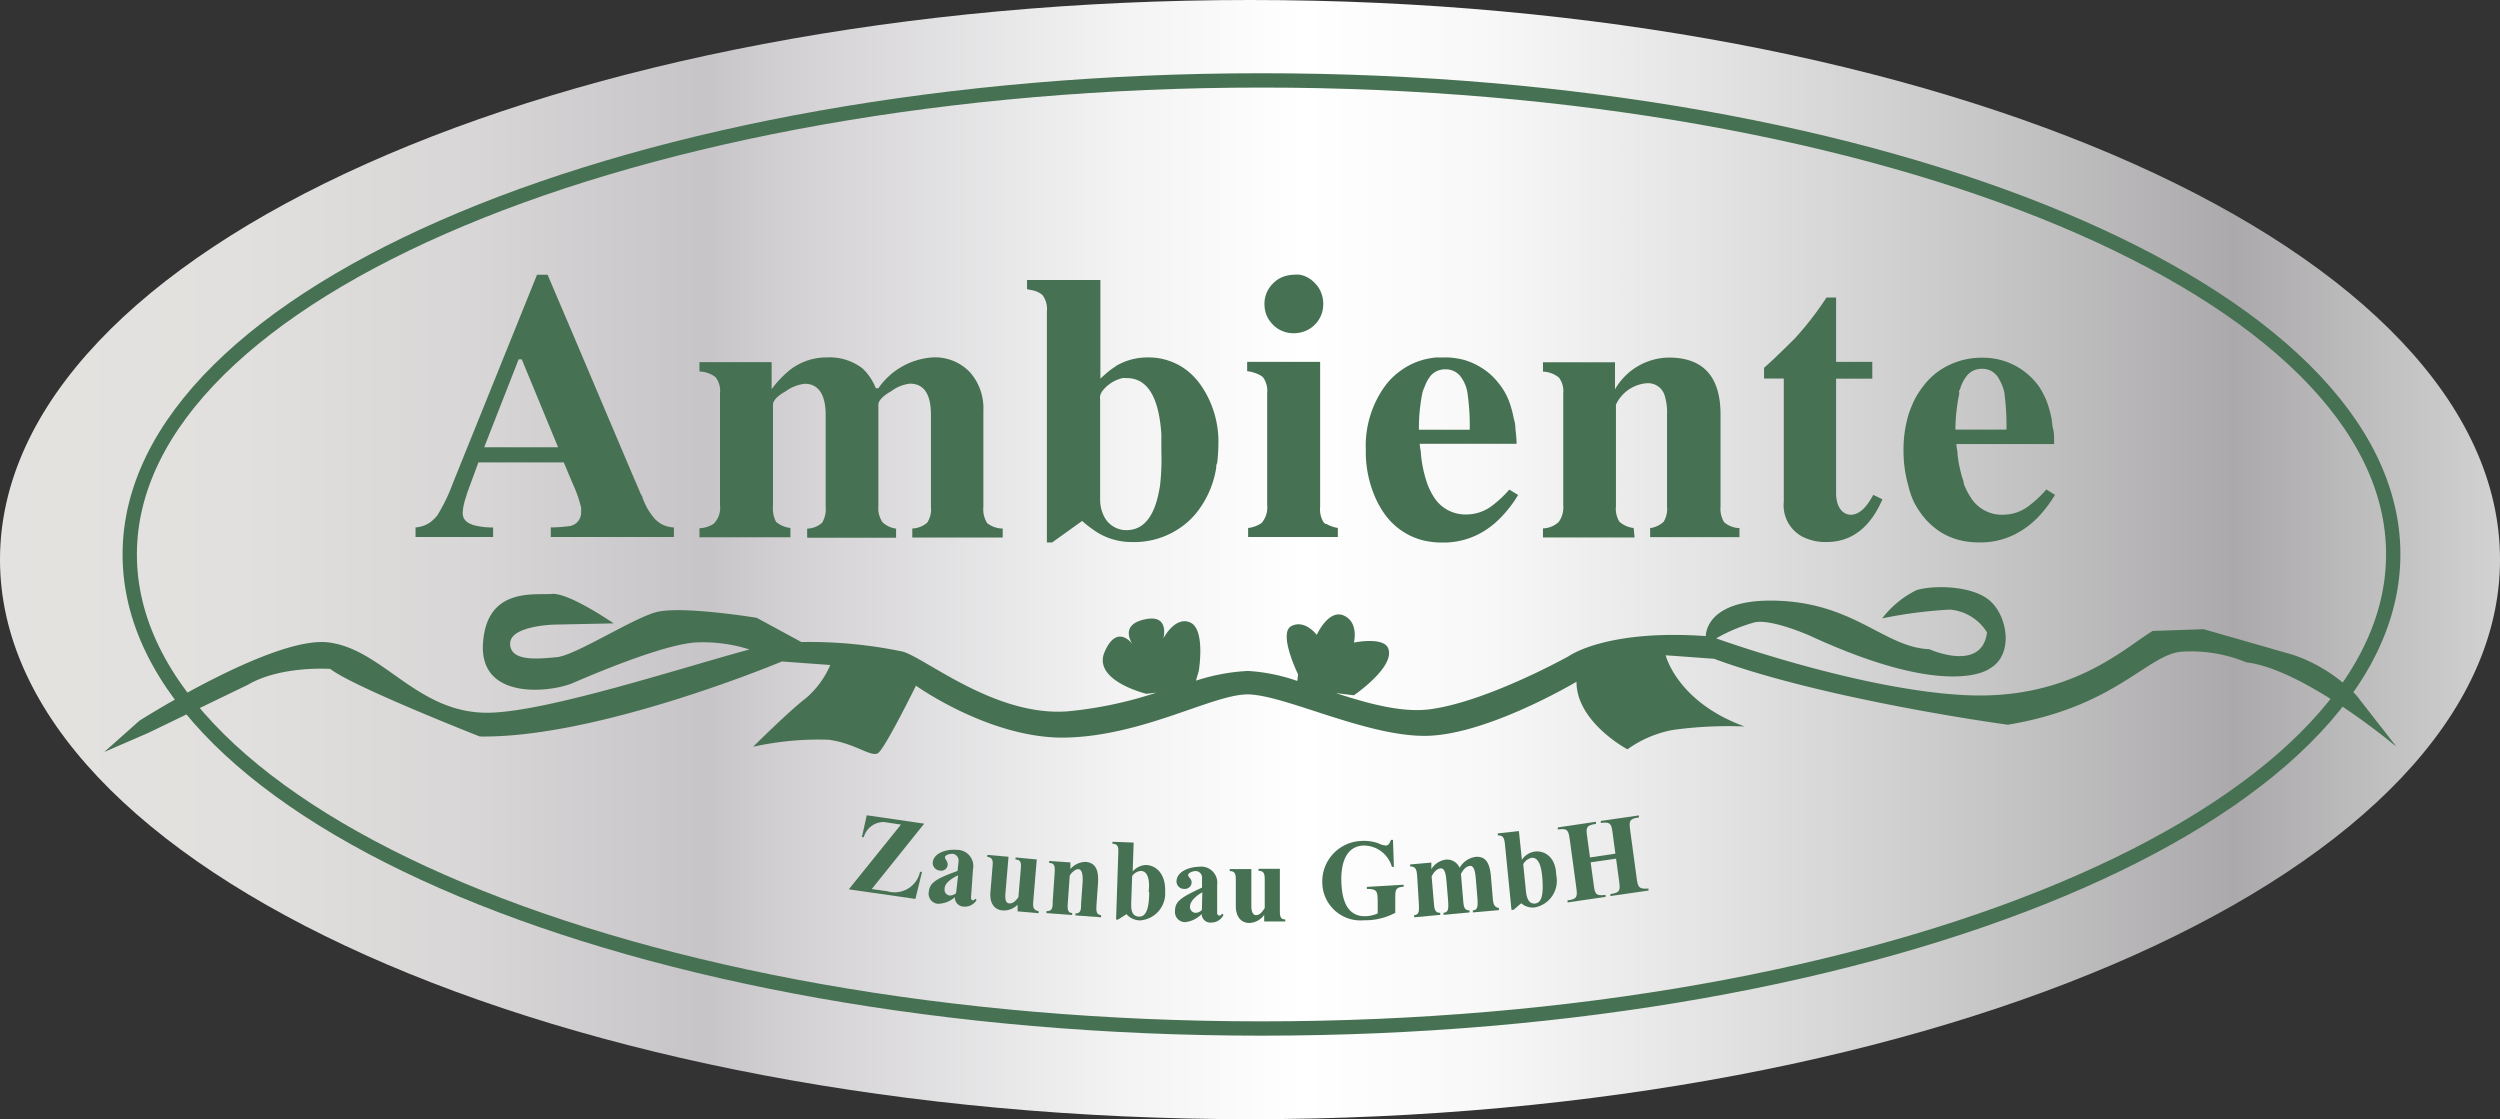
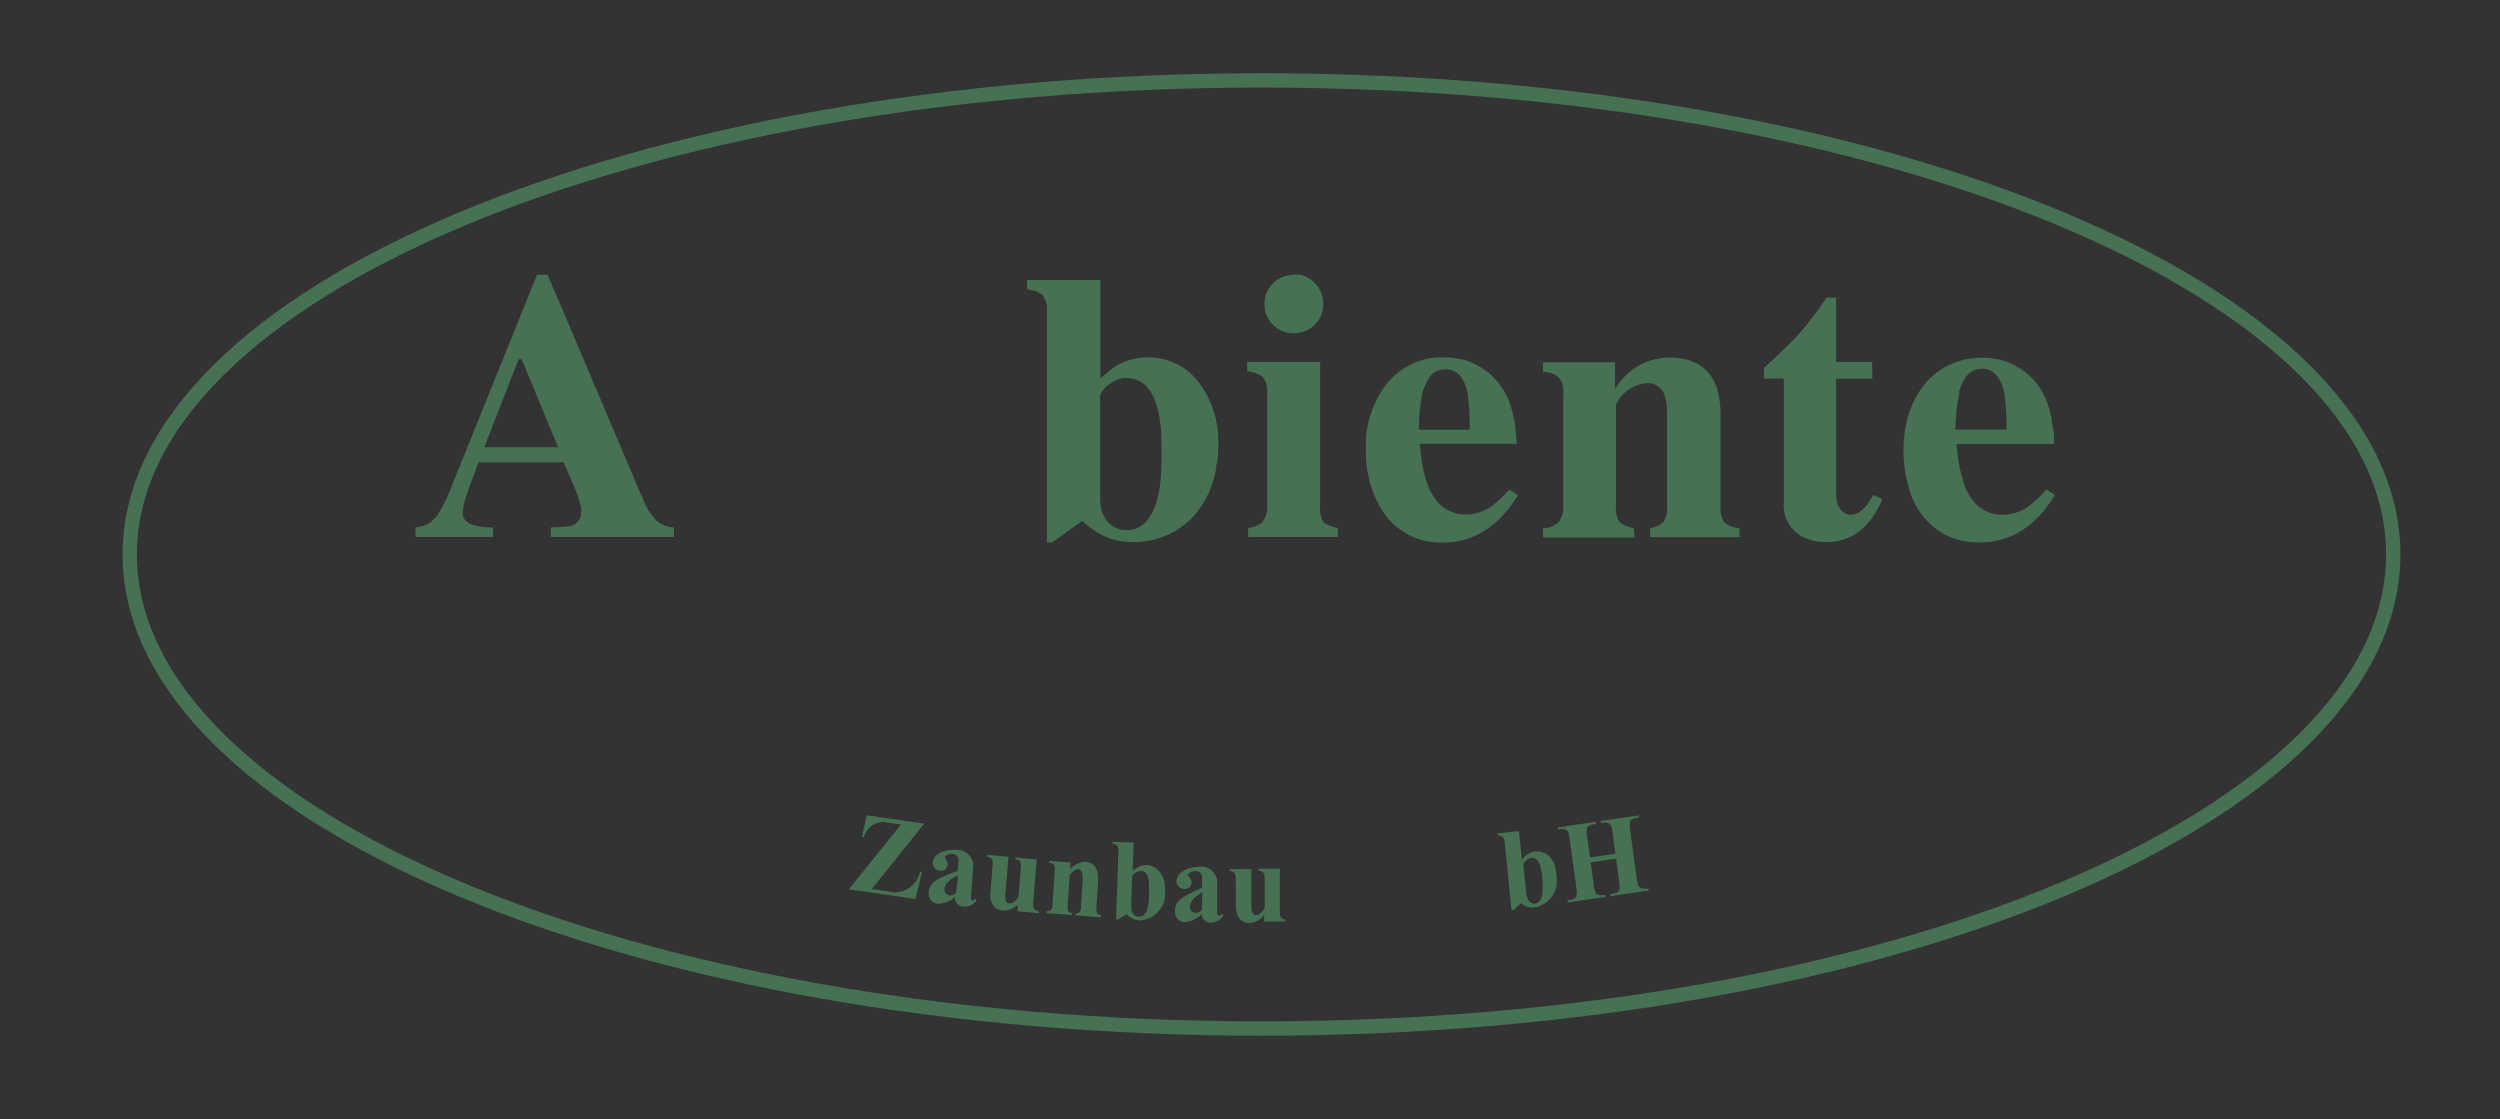
<svg xmlns="http://www.w3.org/2000/svg" width="185" height="82.83" viewBox="0 0 185 82.83">
  <rect x="0" y="0" width="185" height="82.83" fill="#333333" stroke="none" />
  <defs>
    <linearGradient id="a" x1="-3.25" y1="42.46" x2="188.36" y2="42.46" gradientUnits="userSpaceOnUse">
      <stop offset="0" stop-color="#eceae8" />
      <stop offset="0" stop-color="#e5e3e0" />
      <stop offset="0.11" stop-color="#e2e0de" />
      <stop offset="0.2" stop-color="#d8d6d6" />
      <stop offset="0.28" stop-color="#c8c6c9" />
      <stop offset="0.29" stop-color="#c7c5c8" />
      <stop offset="0.33" stop-color="#d5d3d5" />
      <stop offset="0.45" stop-color="#f3f3f4" />
      <stop offset="0.52" stop-color="#fff" />
      <stop offset="0.59" stop-color="#f8f8f8" />
      <stop offset="0.68" stop-color="#e4e3e4" />
      <stop offset="0.8" stop-color="#c3c2c3" />
      <stop offset="0.88" stop-color="#aba9ab" />
      <stop offset="1" stop-color="#d9d9d9" />
      <stop offset="1" stop-color="#b1b1b0" />
    </linearGradient>
  </defs>
  <title>Ambiente-Logo-Web-185-95</title>
-   <path d="M0,42.46C0,19.59,41.41,1.05,92.5,1.05S185,19.59,185,42.46,143.59,83.87,92.5,83.87,0,65.33,0,42.46Z" transform="translate(0 -1.05)" fill="url(#a)" />
  <path d="M9.6,42.08C9.6,22.71,47.09,7,93.35,7s83.75,15.7,83.75,35.07S139.6,77.16,93.35,77.16,9.6,61.46,9.6,42.08Z" transform="translate(0 -1.05)" fill="none" stroke="#477153" stroke-miterlimit="3.86" stroke-width="1.06" />
-   <path d="M174.37,52.5a11.62,11.62,0,0,0-4.71-3l-6.59-1.89-3.77.13c-2,1.17-6,5.14-13.88,4.75S127,48.29,127,48.29a12.15,12.15,0,0,1,2.86-1.19c1.26-.26,4.09,1,4.09,1,10.42,4.81,13.31,2.41,13.31,2.41,1.76-1,1.32-3.84,0-5s-4.27-1.17-5.46-.78a7.23,7.23,0,0,0-2.52,2.08,34.24,34.24,0,0,1,5-.65,3.58,3.58,0,0,1,2.76,1.69c-.38,3-4.27,1.24-4.27,1.24-3.26-.13-5.46-3.32-11.05-3.58s-5.49,2.61-5.49,2.61c-7.41-.52-10.15,1.49-10.15,1.49S110,53,105.78,53.54c-2.07.26-4.55-.43-6.92-1.2l1.33.16s3.14-2.14,2.52-3.51c-.39-.83-2.52-.39-2.52-.39s.38-1.5-.75-2-2,1.43-2,1.43-.88-1.17-1.88-.65.5,3.58.5,3.58l-.06.48a13.48,13.48,0,0,0-3.65-.74,14.62,14.62,0,0,0-3.85.72l.21-.72s.51-3.06-.62-3.58-2,1.17-2,1.17.48-1.75-1.26-1.43c-2.13.39-1,1.89-1,1.89s-1.13-1.63-2.08.52,3.08,3.12,3.08,3.12l.73-.08a29.76,29.76,0,0,1-6.57,1.38c-5.34.39-10.43-3.9-12.18-4.42a33.86,33.86,0,0,0-7.51-.71L56,46.77s-5.65-.93-7.48-.41-5.94,3.19-7.32,3.32-3.45.35-3.45-1,3.31-1.41,3.31-1.41l4.35-.09S42.09,44.89,40.84,45s-4.85-.54-5.1,3.69,5.07,3.59,6.66,2.9c2.71-1.17,7-2.88,9.12-3a11.38,11.38,0,0,1,3.94.52c-4.88,1.31-14.85,4.58-19.21,4.68-5.34.13-7.85-4.68-11.93-5.2s-14,5.79-14,5.79L7.71,56.7l3.23-1.4,7.41-3.58c2.45-1.43,6.09-1.17,6.09-1.17,1.64,1.3,11.06,5,11.06,5C44.29,55.69,57.86,50,57.86,50l3.58.26a6.68,6.68,0,0,1-1.82,2.47c-1.2.91-3.89,3.58-3.89,3.58a22.43,22.43,0,0,1,5.59-.52c1.94.26,3.13,1.3,3.64,1s2.82-5,2.82-5,5.59,4,11.18,3.84,10.56-3.06,13.19-3.19,9,3.19,13.51,3.06,11-4,11-4c0,3,3.77,5,3.77,5a8.46,8.46,0,0,1,3.33-1.43,30.08,30.08,0,0,1,5.34-.26c-5-1.82-5.84-5.27-5.84-5.27l3.58.26c8.29,3.06,21.73,4.88,21.73,4.88,7.92-1.3,10.3-5.14,12.81-5.4a10.68,10.68,0,0,1,4.84.78c4.33.52,11.12,6.25,11.12,6.25Z" transform="translate(0 -1.05)" fill="#477153" />
  <path d="M64.14,61.38,63.78,63l.14,0a1.53,1.53,0,0,1,1.5-1.12l1.25.19-3.86,4.79,4.93.71.49-2-.15,0A1.92,1.92,0,0,1,65.65,67l-1.14-.16L68.39,62Z" transform="translate(0 -1.05)" fill="#477153" />
  <path d="M72,67.67c-.17,0-.15-.2-.13-.4L72,65.39a1.2,1.2,0,0,0-1.22-1.45c-.61-.06-1.68.16-1.76.94a.57.57,0,0,0,.52.59.48.48,0,0,0,.59-.44c0-.27-.22-.4-.2-.56s.38-.25.55-.24a.5.5,0,0,1,.45.58l-.07.69c-1.58.57-2.06.86-2.13,1.55a.75.75,0,0,0,.66.88,1.91,1.91,0,0,0,1.27-.49.67.67,0,0,0,.67.7,1,1,0,0,0,.94-.49l-.1-.1C72.13,67.61,72.07,67.68,72,67.67Zm-1.25-.53a.69.69,0,0,1-.47.18.43.43,0,0,1-.38-.5c0-.46.61-.81,1-1Z" transform="translate(0 -1.05)" fill="#477153" />
  <path d="M76.47,67.65l.25-3-1.57-.15v.16c.45,0,.42.34.38.79l-.17,2c-.17.21-.37.48-.68.45s-.3-.43-.28-.73l.23-2.72-1.57-.14v.15c.45.05.42.35.38.8l-.15,1.84c-.06.71.24,1.26.88,1.32A1.42,1.42,0,0,0,75.3,68l0,0,0,.49,1.56.14,0-.15C76.41,68.38,76.43,68.11,76.47,67.65Z" transform="translate(0 -1.05)" fill="#477153" />
  <path d="M81.14,68l.11-1.55c.06-.9-.1-1.56-.92-1.62a1.5,1.5,0,0,0-1.12.53l0-.49-1.57-.11v.15c.45,0,.43.34.4.78l-.14,2.07c0,.38,0,.74-.46.71v.15l1.9.14v-.15c-.37,0-.35-.38-.32-.77l.14-2c.14-.22.4-.48.65-.47s.34.42.3,1L80,67.92c0,.39,0,.74-.42.72v.15l1.9.14v-.16C81.09,68.74,81.12,68.39,81.14,68Z" transform="translate(0 -1.05)" fill="#477153" />
  <path d="M84.82,65.06a1.36,1.36,0,0,0-1,.48l.07-2.14-1.57-.06v.15c.46,0,.45.32.43.77l-.16,4.84h.14l.63-.4a1.36,1.36,0,0,0,1,.46A2,2,0,0,0,86.22,67C86.26,65.71,85.55,65.09,84.82,65.06Zm.22,2c0,1.08-.18,1.84-.75,1.82s-.59-.57-.58-1l.07-2a.85.85,0,0,1,.66-.38C85.09,65.54,85.06,66.57,85,67.05Z" transform="translate(0 -1.05)" fill="#477153" />
  <path d="M90.23,68.8c-.17,0-.17-.19-.16-.39l0-1.88a1.19,1.19,0,0,0-1.34-1.34c-.62,0-1.66.31-1.67,1.09a.56.56,0,0,0,.57.55.5.5,0,0,0,.55-.49c0-.27-.26-.38-.26-.54s.36-.29.53-.29a.48.48,0,0,1,.5.54v.68c-1.53.72-2,1-2,1.74a.75.75,0,0,0,.74.82,2,2,0,0,0,1.23-.6.65.65,0,0,0,.72.63,1,1,0,0,0,.9-.57l-.11-.09C90.39,68.73,90.33,68.81,90.23,68.8Zm-1.29-.42a.63.63,0,0,1-.45.22.43.43,0,0,1-.43-.45c0-.46.55-.87.91-1.07Z" transform="translate(0 -1.05)" fill="#477153" />
  <path d="M94.71,68.34v-3H93.13v.15c.46,0,.46.31.46.76v2c-.16.23-.34.52-.64.52s-.35-.41-.35-.71V65.36H91v.15c.45,0,.45.31.45.76v1.84c0,.71.34,1.24,1,1.24a1.4,1.4,0,0,0,1.1-.6h0v.49h1.56v-.15C94.71,69.08,94.71,68.81,94.71,68.34Z" transform="translate(0 -1.05)" fill="#477153" />
-   <path d="M101.15,66.68v.15c.77,0,.78.19.8.88l0,.93a2.31,2.31,0,0,1-.87.21c-1.46.05-1.78-1.32-1.82-2.54s.26-2.64,1.65-2.69A2.17,2.17,0,0,1,103,65.2h.15l-.07-2h-.15c-.06.18-.16.42-.38.42a1.68,1.68,0,0,1-.59-.18,3.17,3.17,0,0,0-1.21-.16,3,3,0,0,0-2.9,3.12,2.83,2.83,0,0,0,3.1,2.75,4.72,4.72,0,0,0,2.3-.55l0-1c0-.68,0-.9.62-.93v-.15Z" transform="translate(0 -1.05)" fill="#477153" />
-   <path d="M110.46,67.45l-.13-1.54c-.08-.9-.33-1.53-1.15-1.45a1.63,1.63,0,0,0-1.17.81,1,1,0,0,0-1-.61,1.47,1.47,0,0,0-1.09.71l0-.49-1.57.14v.15c.45,0,.48.27.52.72L105,68c0,.38.06.74-.35.77l0,.16,1.93-.18v-.15c-.41,0-.44-.32-.47-.7l-.17-2c.14-.26.35-.56.66-.59s.39.4.44.94l.13,1.57c0,.38.06.74-.35.78l0,.15,1.93-.18v-.15c-.41,0-.44-.32-.47-.7l-.17-2c.14-.26.35-.56.66-.59s.39.4.44.94l.13,1.58c0,.38.06.73-.35.77l0,.15,1.93-.17v-.16C110.52,68.19,110.49,67.83,110.46,67.45Z" transform="translate(0 -1.05)" fill="#477153" />
  <path d="M113.62,64.06a1.37,1.37,0,0,0-1,.62l-.22-2.13-1.56.17v.15c.45,0,.48.26.53.71l.48,4.8h.15l.57-.49a1.3,1.3,0,0,0,1,.31,2,2,0,0,0,1.59-2.4C115.13,64.5,114.34,64,113.62,64.06Zm0,3.85c-.53.06-.65-.48-.7-.91l-.2-2a.93.93,0,0,1,.61-.47c.65-.07.75,1,.8,1.43C114.21,67.07,114.16,67.85,113.59,67.91Z" transform="translate(0 -1.05)" fill="#477153" />
  <path d="M121.11,66l-.47-3.46c-.09-.69-.12-.9.64-1l0-.15-2.82.41,0,.15c.76-.11.79.11.88.79l.2,1.48-1.88.28-.2-1.48c-.1-.68-.13-.9.64-1l0-.16-2.82.42,0,.15c.76-.11.79.1.89.79l.47,3.46c.09.68.12.9-.64,1l0,.15,2.81-.41,0-.15c-.76.11-.79-.11-.88-.79l-.22-1.62,1.88-.27.22,1.62c.09.68.12.9-.64,1l0,.15,2.82-.41,0-.15C121.23,66.87,121.2,66.65,121.11,66Z" transform="translate(0 -1.05)" fill="#477153" />
  <path d="M36.49,40.79v-.71h0a5.29,5.29,0,0,1-1.44-.17c-.54-.17-.81-.46-.81-.88,0,0,0-.05,0-.08a4.38,4.38,0,0,1,.22-1.05c.05-.15.08-.28.14-.45l.34-.92.46-1.26h6.32l.51,1.21.21.49A9.11,9.11,0,0,1,43,38.61a2.43,2.43,0,0,1,0,.33,1,1,0,0,1-.44.88,1.26,1.26,0,0,1-.33.15,11.7,11.7,0,0,1-1.47.11v.71h9.11v-.71h0a2,2,0,0,1-1.55-.8,4.9,4.9,0,0,1-.44-.65,7.59,7.59,0,0,1-.32-.7c0-.1-.09-.22-.15-.34-.16-.37-.36-.85-.61-1.42l-4.4-10.38-1.88-4.41h-.78L33.52,36.79a13.11,13.11,0,0,1-1.14,2.37,2.41,2.41,0,0,1-.34.37,1.94,1.94,0,0,1-.81.46,2,2,0,0,1-.48.09h0v.71h5.74Zm1.89-13.15h.23l2.69,6.51H35.83Z" transform="translate(0 -1.05)" fill="#477153" />
-   <path d="M58.49,40.12a2,2,0,0,1-1.06-.45,2.08,2.08,0,0,1-.23-1.15V31c0-.3.32-.65.95-1a2.93,2.93,0,0,1,1.4-.55c1,0,1.55.77,1.55,2.31v6.81a1.9,1.9,0,0,1-.27,1.17,1.77,1.77,0,0,1-1.1.43v.67h6.58v-.67a1.83,1.83,0,0,1-1-.47A1.82,1.82,0,0,1,65,38.52V31c0-.29.31-.64.95-1a2.85,2.85,0,0,1,1.38-.56q1.56,0,1.56,2.31v6.81a1.79,1.79,0,0,1-.28,1.17,1.81,1.81,0,0,1-1.1.43v.67H74.2v-.67a1.85,1.85,0,0,1-1.15-.4,1.91,1.91,0,0,1-.28-1.2V31.44a4,4,0,0,0-1-2.85A3.55,3.55,0,0,0,69,27.5a5.3,5.3,0,0,0-4,2.28h-.19a4,4,0,0,0-1-1.48,4,4,0,0,0-2.63-.8,4.4,4.4,0,0,0-2.72.92,7.9,7.9,0,0,0-1.36,1.43v-2H51.76v.69a2.06,2.06,0,0,1,1.19.42,1.66,1.66,0,0,1,.33,1.2v8.27a1.67,1.67,0,0,1-.47,1.38,2.07,2.07,0,0,1-1.05.33v.67h6.73Z" transform="translate(0 -1.05)" fill="#477153" />
  <path d="M77.14,22.88a1.72,1.72,0,0,1,.33,1.2V41.19h.39l2.22-1.59a7.15,7.15,0,0,0,.7.56,4.83,4.83,0,0,0,2.91,1,6,6,0,0,0,4.37-1.64c.16-.16.31-.32.46-.5A7.11,7.11,0,0,0,90,35.67c0-.12,0-.23.07-.35a12.51,12.51,0,0,0,.09-1.4,7.33,7.33,0,0,0-1.32-4.4,5.2,5.2,0,0,0-.79-.88,4.58,4.58,0,0,0-.45-.35,4.68,4.68,0,0,0-2.72-.79h0a4.6,4.6,0,0,0-1.53.27,5.43,5.43,0,0,0-.7.32l-.17.12a6.23,6.23,0,0,0-.71.55c-.11.1-.22.19-.34.31v-7.3H76v.68h0l.39.08A1.62,1.62,0,0,1,77.14,22.88ZM85.63,38c-.41,1.52-1.17,2.28-2.27,2.28a1.83,1.83,0,0,1-1.65-1,2.72,2.72,0,0,1-.3-1.26v-7.4a1,1,0,0,1,0-.29,1.23,1.23,0,0,1,.13-.29,2.31,2.31,0,0,1,.54-.55,2.51,2.51,0,0,1,1-.46,1.53,1.53,0,0,1,.3,0q2.28,0,2.56,4.14c0,.39,0,.81,0,1.26A17.43,17.43,0,0,1,85.84,37C85.78,37.36,85.71,37.7,85.63,38Z" transform="translate(0 -1.05)" fill="#477153" />
  <path d="M99,40.79v-.67h0a2.65,2.65,0,0,1-.85-.3l-.07,0a.86.86,0,0,1-.14-.13,1.82,1.82,0,0,1-.25-1.13V27.83h-5.4v.69h0a2.56,2.56,0,0,1,1,.32.86.86,0,0,1,.18.14,1.7,1.7,0,0,1,.3,1.16v8.27a1.77,1.77,0,0,1-.41,1.34,2.18,2.18,0,0,1-1,.37h0v.67H99Z" transform="translate(0 -1.05)" fill="#477153" />
  <path d="M93.72,24.37a2.35,2.35,0,0,0,.48.71,2,2,0,0,0,.71.47,2.13,2.13,0,0,0,.84.16,2.27,2.27,0,0,0,.75-.13,2.08,2.08,0,0,0,.79-.5,2.2,2.2,0,0,0,.28-.34,2.12,2.12,0,0,0,.35-1.21,2.09,2.09,0,0,0-.12-.72,2,2,0,0,0-.51-.82,2,2,0,0,0-1.1-.61,2.12,2.12,0,0,0-.44,0h0a2.33,2.33,0,0,0-.53.07,2.15,2.15,0,0,0-.68.29,2.28,2.28,0,0,0-.34.29,2.09,2.09,0,0,0-.63,1.54h0A2.32,2.32,0,0,0,93.72,24.37Z" transform="translate(0 -1.05)" fill="#477153" />
  <path d="M102.45,39.07a5,5,0,0,0,3,2,6.13,6.13,0,0,0,1.31.13,5.69,5.69,0,0,0,3.11-.88,6.66,6.66,0,0,0,1.31-1.1,9,9,0,0,0,1.16-1.54l-.65-.4h0l0,0a8.44,8.44,0,0,1-1.31,1.22,3.15,3.15,0,0,1-1.87.62,2.74,2.74,0,0,1-2.41-1.3,4.84,4.84,0,0,1-.49-1,9.47,9.47,0,0,1-.46-2.15c0-.26-.08-.5-.09-.78h7.17a10.72,10.72,0,0,0-.09-1.11q0-.39-.12-.75a7.63,7.63,0,0,0-.34-1.26,5.06,5.06,0,0,0-.23-.52,4.7,4.7,0,0,0-.6-.9,4.64,4.64,0,0,0-1.26-1.11,5.06,5.06,0,0,0-1.26-.56,5.28,5.28,0,0,0-.67-.13,4.17,4.17,0,0,0-.71-.05h0c-.23,0-.45,0-.67,0a6.32,6.32,0,0,0-.65.1,5.05,5.05,0,0,0-1.91.83,5.2,5.2,0,0,0-1.18,1.12,7.52,7.52,0,0,0-1.47,4.75,8.41,8.41,0,0,0,.78,3.74A6.67,6.67,0,0,0,102.45,39.07Zm3.92-10.58a1.52,1.52,0,0,1,.57-.11,1.4,1.4,0,0,1,1.06.43,2.67,2.67,0,0,1,.59,1.3,16.74,16.74,0,0,1,.17,2.74H105a13.09,13.09,0,0,1,.26-2.74,3,3,0,0,1,.18-.48,2.56,2.56,0,0,1,.47-.82A1.49,1.49,0,0,1,106.37,28.49Z" transform="translate(0 -1.05)" fill="#477153" />
  <path d="M120.89,40.12a1.87,1.87,0,0,1-1.06-.47,1.82,1.82,0,0,1-.25-1.13V31a2.74,2.74,0,0,1,2.28-1.59,1.28,1.28,0,0,1,1.31.86,4.15,4.15,0,0,1,.19,1.45v6.81a1.82,1.82,0,0,1-.25,1.13,1.83,1.83,0,0,1-1,.47v.67h6.61v-.67a1.85,1.85,0,0,1-1.13-.43,1.9,1.9,0,0,1-.27-1.17v-6.8q0-4.21-3.81-4.22a4.66,4.66,0,0,0-4,2.35v-2h-5.33v.69a2,2,0,0,1,1.18.44,1.67,1.67,0,0,1,.32,1.18v8.27a1.85,1.85,0,0,1-.33,1.23,1.77,1.77,0,0,1-1.17.48v.67h6.78Z" transform="translate(0 -1.05)" fill="#477153" />
  <path d="M132,38.19a2.62,2.62,0,0,0,1.43,2.6,3.77,3.77,0,0,0,1.73.37q2.77,0,4.14-3.16l-.68-.33c-.53,1-1.08,1.47-1.66,1.47s-1.09-.53-1.09-1.61V29.07h2.68V27.83h-2.68V23.07h-.71a23.61,23.61,0,0,1-2.32,3c-1,1-1.78,1.74-2.3,2.2v.79H132Z" transform="translate(0 -1.05)" fill="#477153" />
  <path d="M141.57,38.07a5.89,5.89,0,0,0,.6,1,5.27,5.27,0,0,0,1.34,1.29,3.88,3.88,0,0,0,.52.3,4.89,4.89,0,0,0,1.15.4,6.13,6.13,0,0,0,1.31.13,5.67,5.67,0,0,0,3.11-.88,6.43,6.43,0,0,0,1.32-1.1,9.5,9.5,0,0,0,1.15-1.54l-.64-.4a8.33,8.33,0,0,1-1.34,1.25,3.15,3.15,0,0,1-1.87.62,2.71,2.71,0,0,1-2.4-1.3,4.84,4.84,0,0,1-.5-1c0-.15-.08-.34-.13-.5a10,10,0,0,1-.33-1.65c0-.26-.07-.5-.09-.78H152a3.73,3.73,0,0,0,0-.42c0-.2,0-.42-.07-.69s-.07-.51-.11-.75a7.6,7.6,0,0,0-.35-1.26,3.55,3.55,0,0,0-.23-.52,4.59,4.59,0,0,0-.35-.61,5.07,5.07,0,0,0-4.14-2.14h0a5.57,5.57,0,0,0-2.84.71,5.08,5.08,0,0,0-1.57,1.37,6.59,6.59,0,0,0-.65,1,8.62,8.62,0,0,0-.46,1.13,9.06,9.06,0,0,0-.37,2.62,9.33,9.33,0,0,0,.35,2.62A6.86,6.86,0,0,0,141.57,38.07Zm3.39-8c0-.09.06-.16.09-.24a2.71,2.71,0,0,1,.57-1.06,1.46,1.46,0,0,1,.47-.32,1.58,1.58,0,0,1,.58-.11,1.54,1.54,0,0,1,.58.11,1.46,1.46,0,0,1,.68.65,3.11,3.11,0,0,1,.39,1,18.51,18.51,0,0,1,.16,2.74H144.7A13.82,13.82,0,0,1,145,30.11Z" transform="translate(0 -1.05)" fill="#477153" />
</svg>